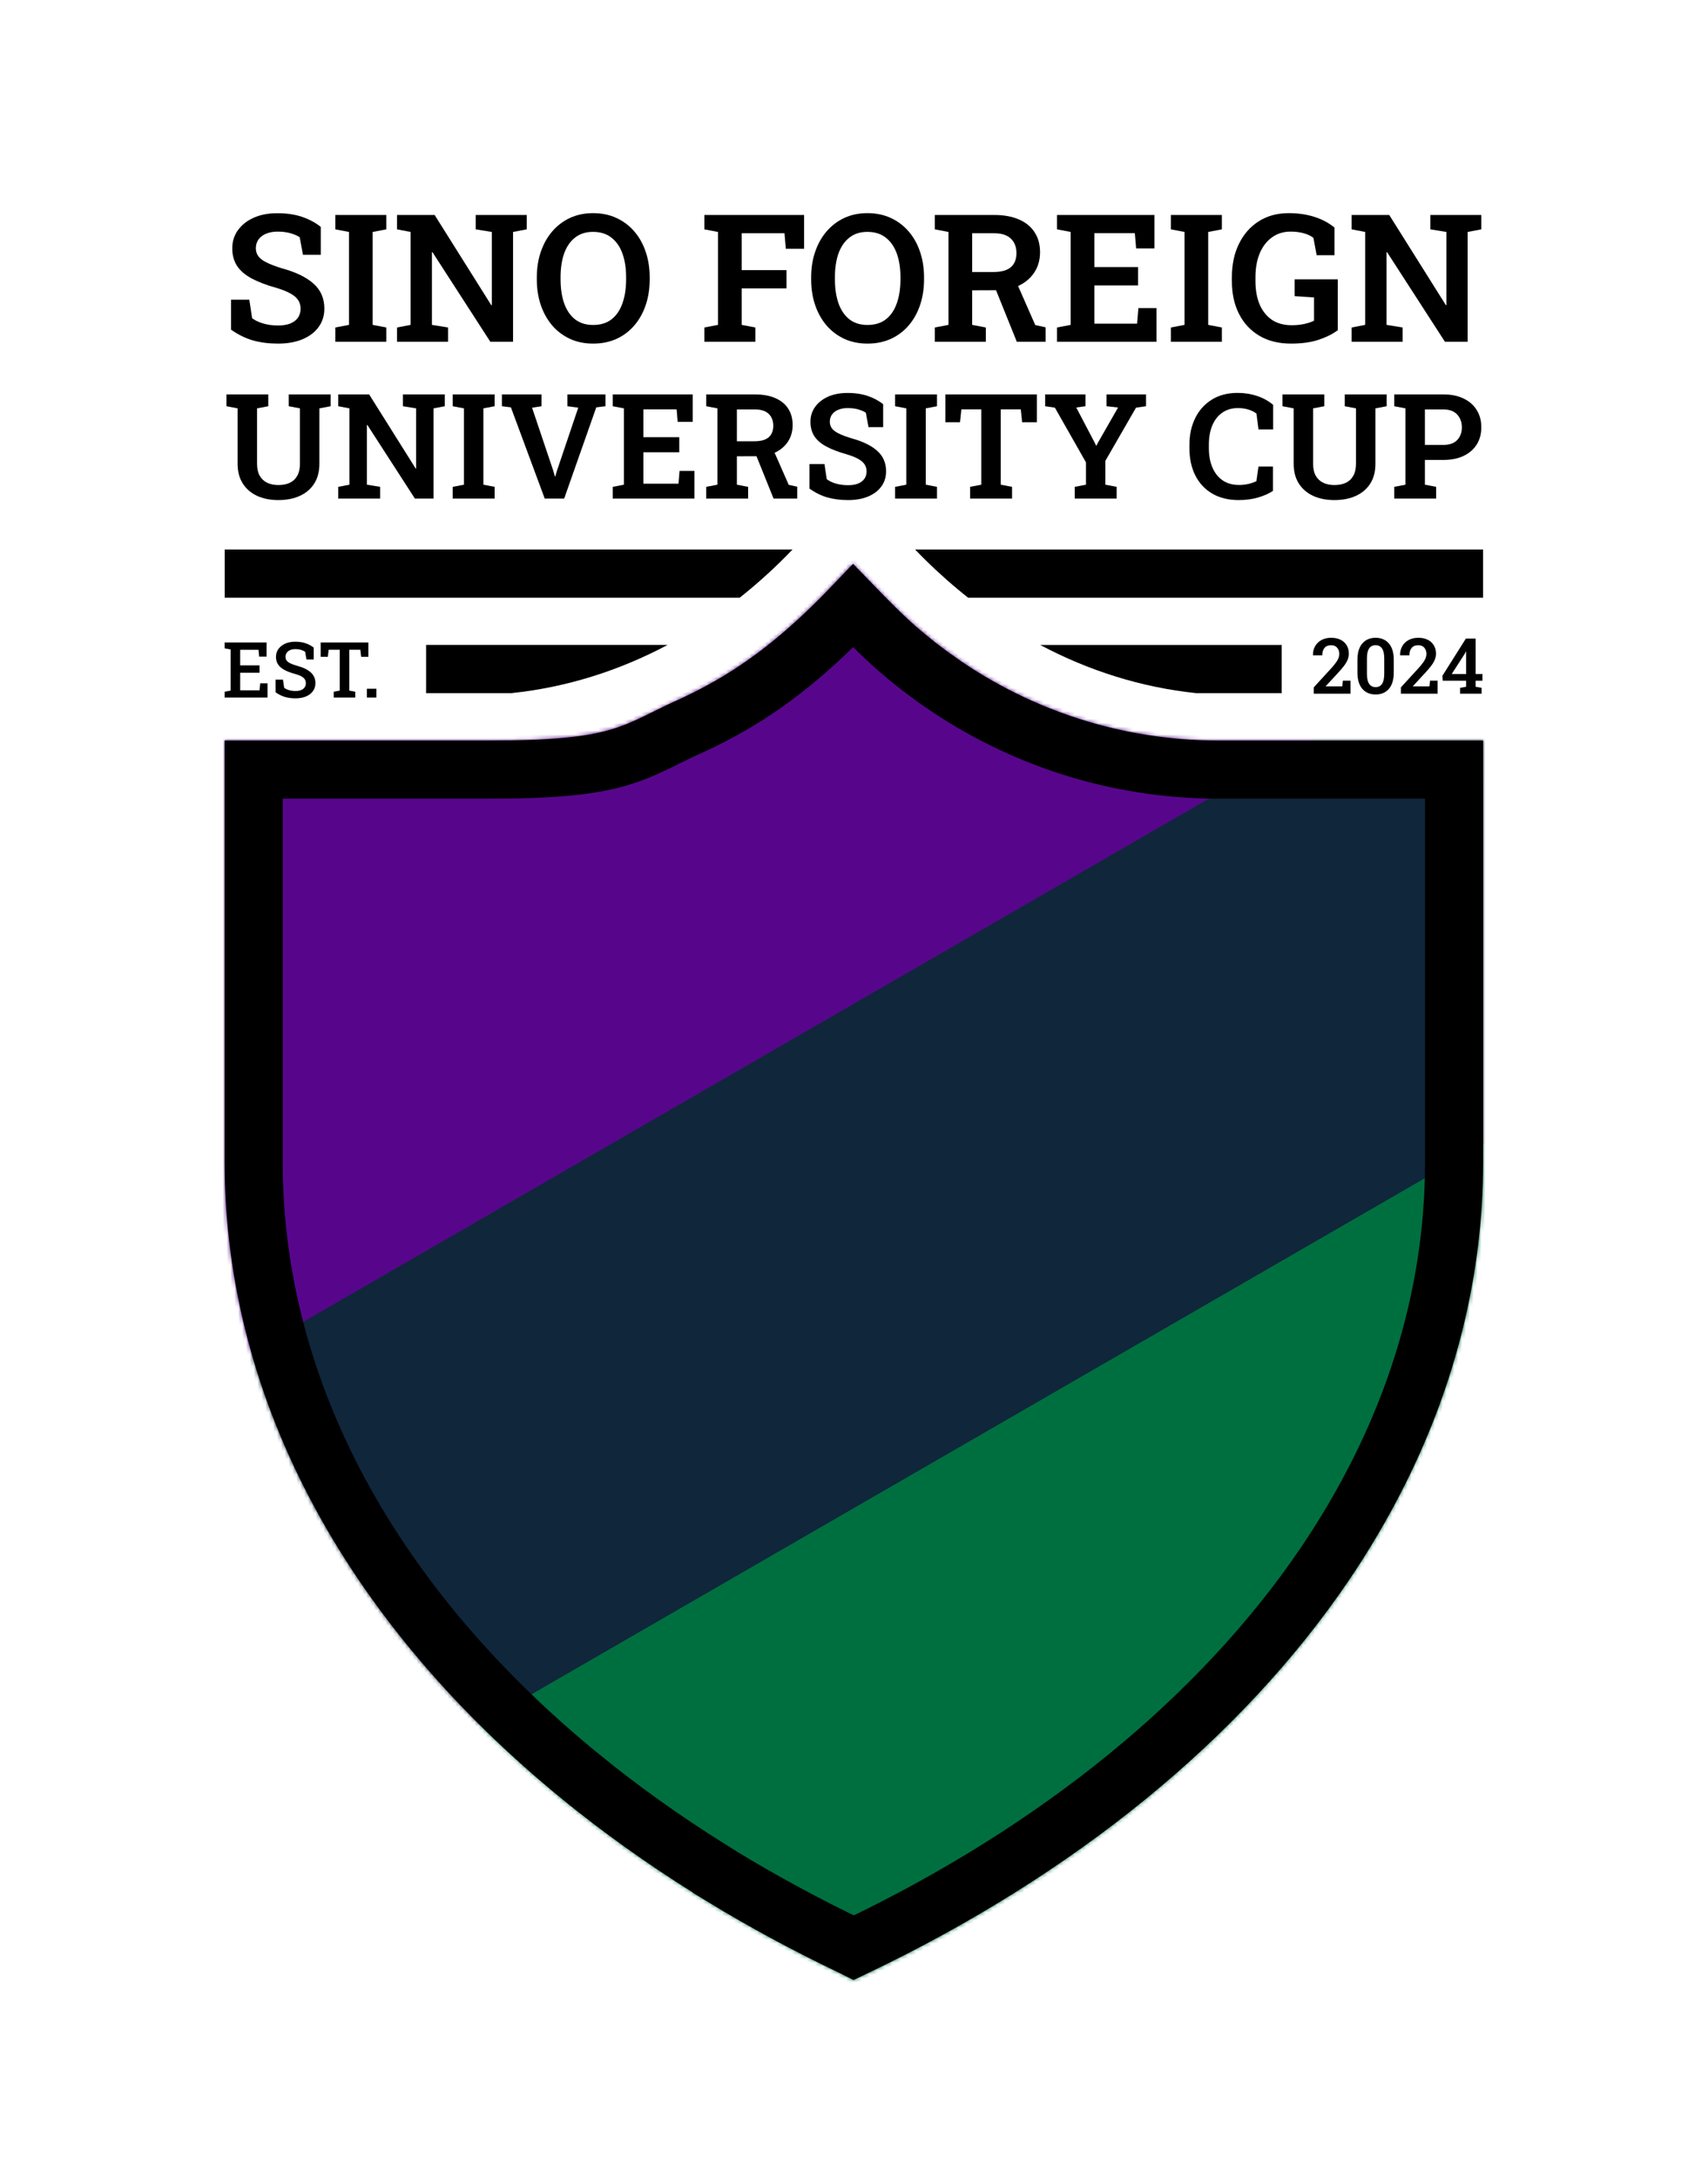
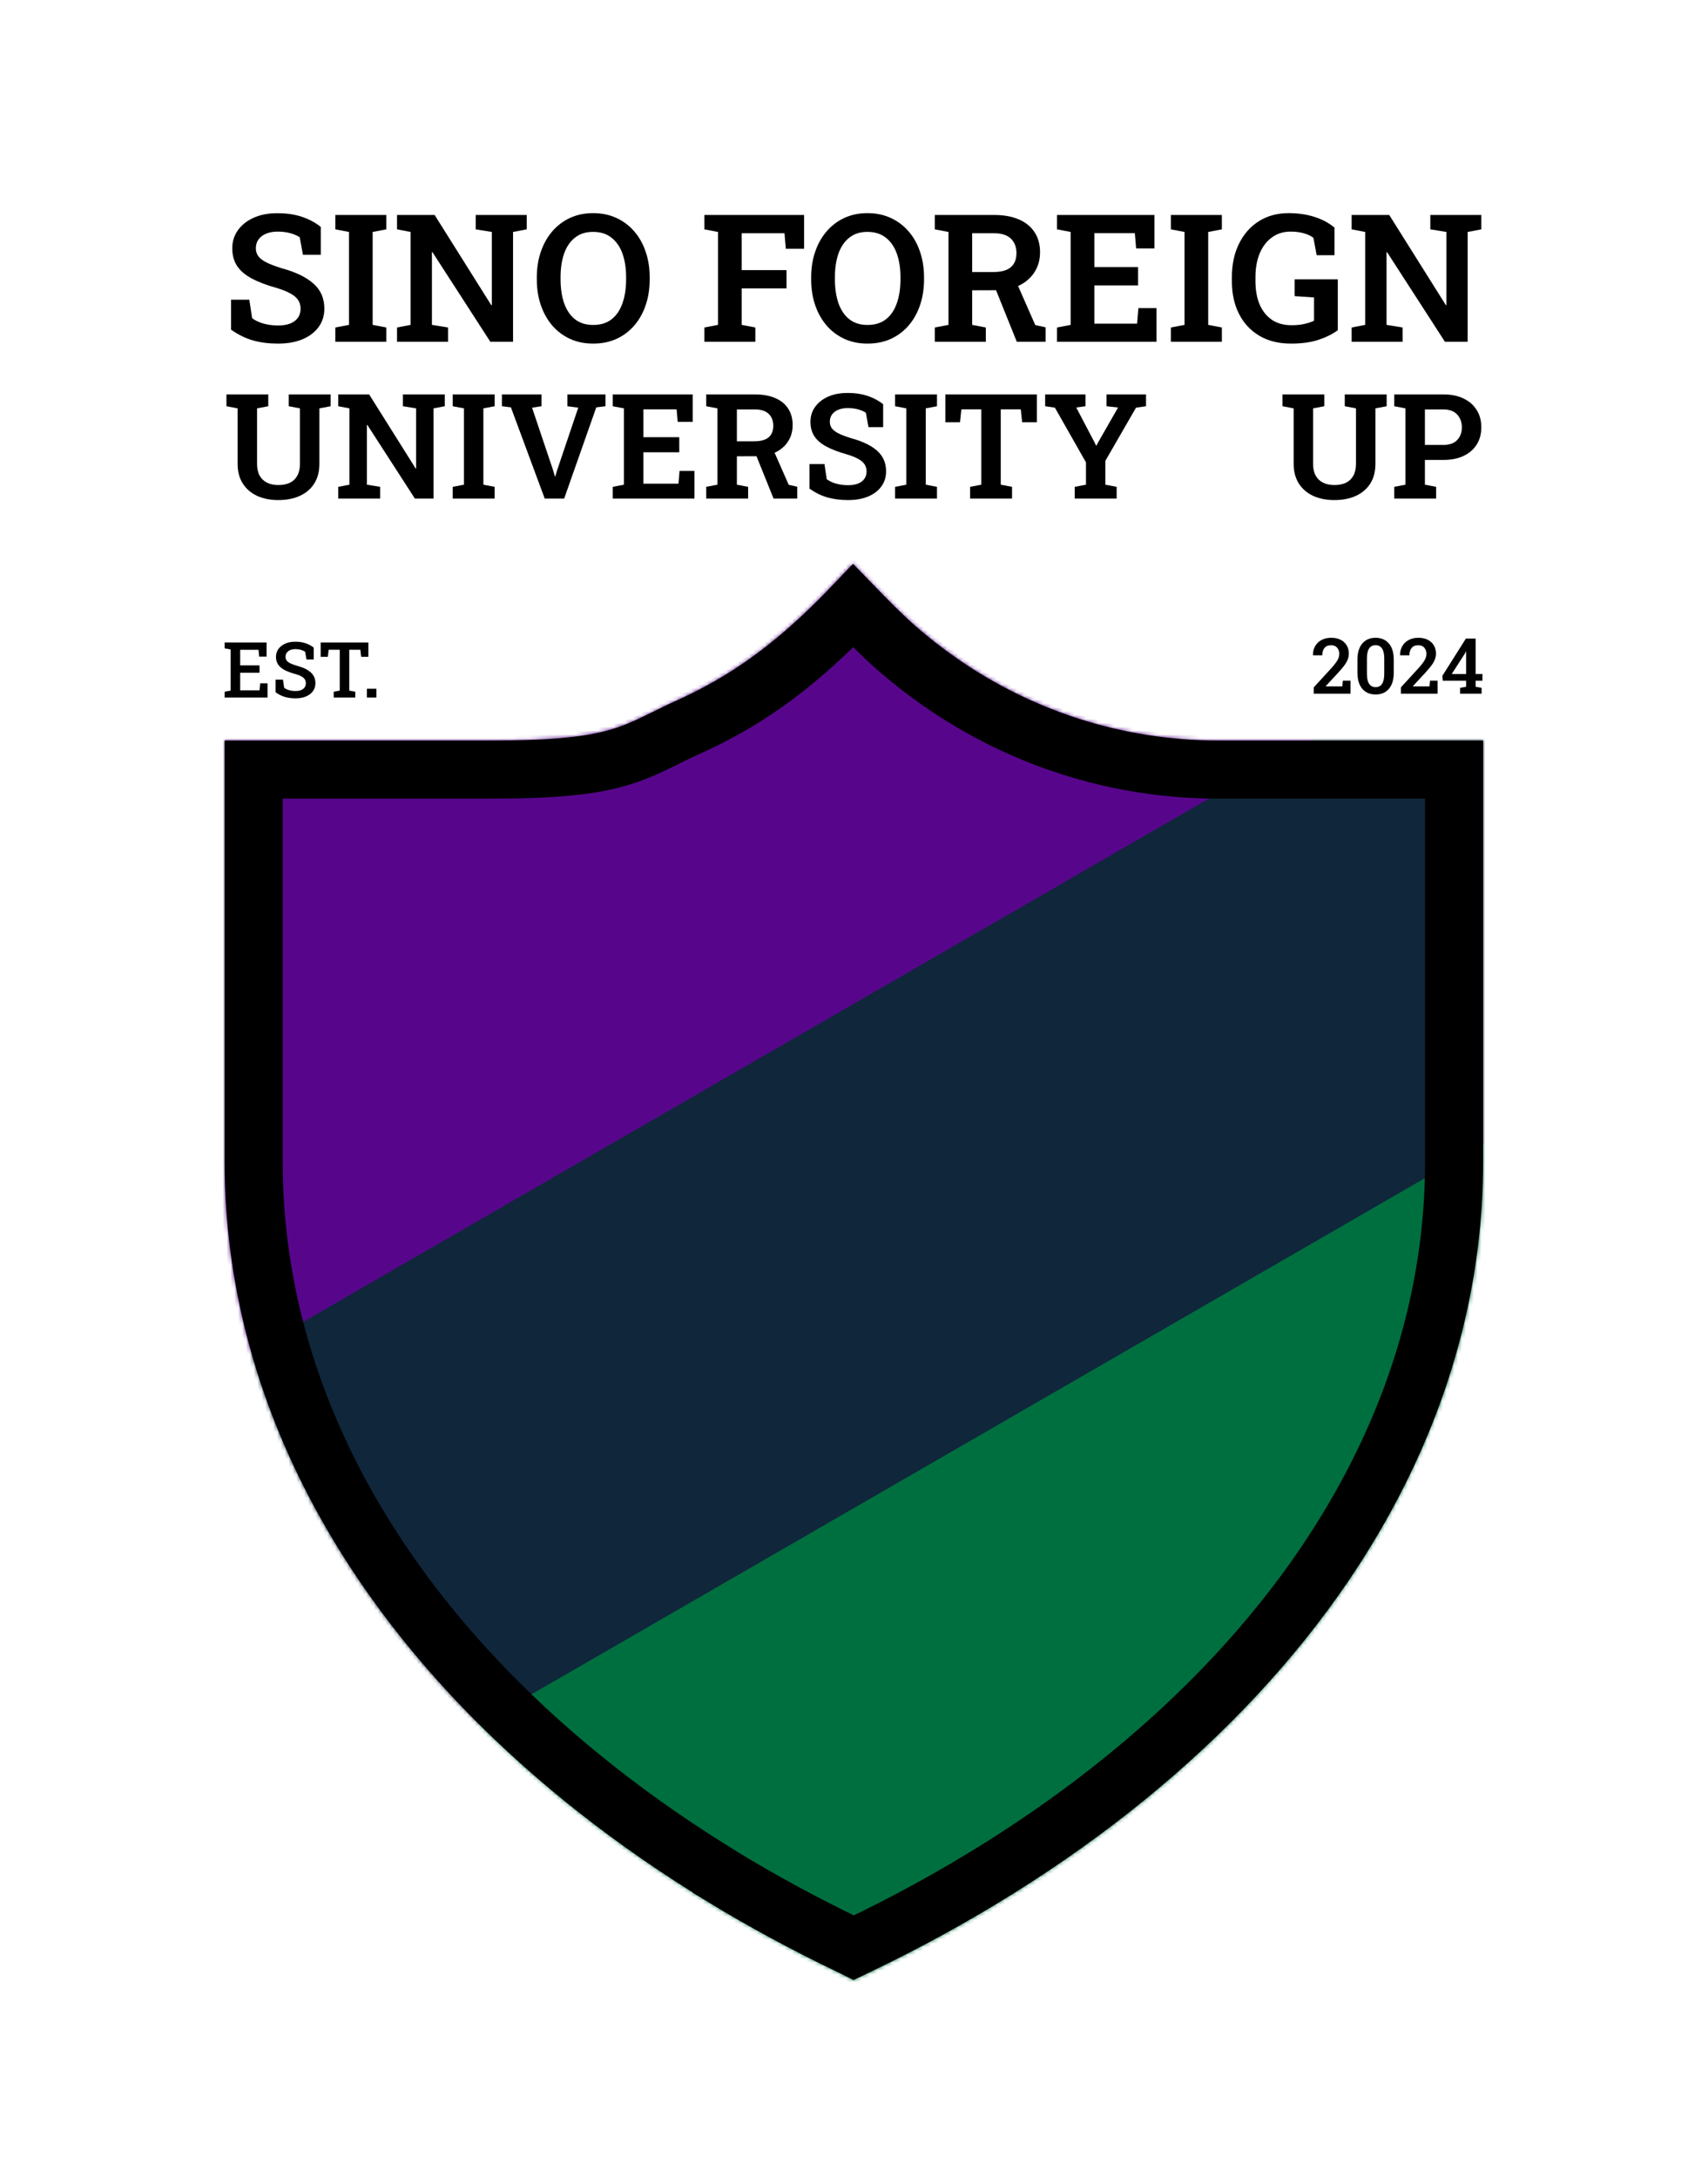
<svg xmlns="http://www.w3.org/2000/svg" width="441" height="562" viewBox="0 0 441 562" fill="none">
  <mask id="mask0_745_2" style="mask-type:alpha" maskUnits="userSpaceOnUse" x="58" y="145" width="325" height="366">
    <path d="M382.939 191.082V299.891C382.932 329.014 375.818 357.028 362.747 383.134C358.468 391.671 353.599 399.94 348.199 407.901C320.414 448.808 277.294 483.777 224.098 509.147L220.376 510.916L216.797 509.13C216.766 509.113 216.729 509.092 216.698 509.082H216.692C203.387 502.725 190.751 495.806 178.889 488.381V488.343C166.936 480.864 155.682 472.822 145.226 464.299C90.872 419.994 58 362.551 58 299.86V191.082H126.386C159 191.082 160.249 187.295 175.14 180.532L175.147 180.562C177.446 179.518 179.833 178.328 182.298 177.002C197.325 168.92 208.861 157.891 220.159 145.441C225.483 150.757 230.784 156.647 236.415 161.573C239.739 164.488 243.329 167.292 247.163 169.954C266.336 183.257 289.59 191.082 314.587 191.082H382.935H382.939Z" fill="#7F42A1" />
  </mask>
  <g mask="url(#mask0_745_2)">
    <rect x="483.746" y="159.654" width="196.497" height="651" transform="rotate(60 483.746 159.654)" fill="#006F3F" />
    <rect x="389.142" y="-4.208" width="251.305" height="651" transform="rotate(60 389.142 -4.208)" fill="#57068C" />
    <rect x="463.109" y="118.91" width="112.706" height="651" transform="rotate(60 463.109 118.91)" fill="#10263B" />
  </g>
  <path d="M65.5 198.582H126.386C142.844 198.582 152.177 197.646 159.476 195.553C163.167 194.494 166.161 193.192 169.072 191.795C170.176 191.265 171.2 190.756 172.232 190.244C173.309 189.71 174.394 189.171 175.586 188.6L178.248 187.391C180.719 186.269 183.257 185.002 185.85 183.608L185.851 183.607C199.49 176.271 210.325 166.733 220.292 156.311C223.842 159.975 227.65 163.869 231.469 167.211C235.013 170.32 238.827 173.297 242.886 176.115L242.887 176.116C263.265 190.256 288.002 198.582 314.587 198.582H375.435V199.517V217.638L375.439 217.635V299.889C375.439 299.89 375.439 299.89 375.439 299.891C375.432 327.762 368.63 354.632 356.042 379.773C351.916 388.006 347.215 395.99 341.995 403.687C315.102 443.281 273.119 477.458 220.869 502.377L220.456 502.574L220.237 502.464C220.194 502.442 220.145 502.417 220.094 502.391C220.02 502.354 219.888 502.289 219.712 502.213C208.039 496.628 196.907 490.608 186.389 484.198V484.189L182.867 481.985C171.168 474.665 160.169 466.804 149.965 458.486L149.964 458.486C96.881 415.216 65.5 359.746 65.5 299.86V198.582Z" stroke="black" stroke-width="15" />
  <path d="M348.988 88.192V84.506L352.494 83.832V59.854L348.988 59.18V55.472H352.494H358.696L373.326 78.753L373.461 78.731V59.854L369.303 59.18V55.472H378.944H382.472V59.18L378.944 59.854V88.192H373.079L358.135 65.067L358 65.09V83.832L362.157 84.506V88.192H348.988Z" fill="black" />
  <path d="M333.348 88.664C330.142 88.664 327.4 87.982 325.123 86.619C322.846 85.255 321.1 83.368 319.887 80.956C318.673 78.544 318.066 75.742 318.066 72.551V71.562C318.066 68.281 318.673 65.405 319.887 62.933C321.1 60.446 322.801 58.506 324.988 57.112C327.19 55.704 329.775 55 332.741 55C335.138 55 337.333 55.315 339.325 55.944C341.333 56.573 343.078 57.502 344.561 58.73V65.854H339.955L339.123 61.382C338.509 60.888 337.7 60.498 336.696 60.214C335.692 59.914 334.531 59.764 333.213 59.764C331.385 59.764 329.79 60.258 328.426 61.247C327.063 62.221 326.007 63.592 325.258 65.36C324.523 67.128 324.156 69.18 324.156 71.517V72.551C324.156 74.858 324.516 76.866 325.235 78.574C325.969 80.266 327.025 81.585 328.404 82.529C329.797 83.458 331.497 83.922 333.505 83.922C334.733 83.922 335.835 83.81 336.808 83.585C337.797 83.36 338.621 83.083 339.28 82.753V76.753L334.269 76.416V72.079H345.415V85.203C344.067 86.207 342.397 87.038 340.404 87.697C338.426 88.342 336.074 88.664 333.348 88.664Z" fill="black" />
  <path d="M302.312 88.192V84.506L305.841 83.832V59.854L302.312 59.18V55.472H315.481V59.18L311.953 59.854V83.832L315.481 84.506V88.192H302.312Z" fill="black" />
  <path d="M272.918 88.192V84.506L276.446 83.832V59.854L272.918 59.18V55.472H298.065V64.101H293.345L293.008 60.168H282.559V68.91H293.84V73.652H282.559V83.517H293.593L293.93 79.495H298.604V88.192H272.918Z" fill="black" />
  <path d="M241.367 88.192V84.506L244.895 83.832V59.854L241.367 59.18V55.472H256.693C259.165 55.472 261.285 55.854 263.053 56.618C264.836 57.382 266.192 58.483 267.121 59.921C268.064 61.359 268.536 63.082 268.536 65.09C268.536 67.007 268.072 68.7 267.143 70.169C266.214 71.637 264.911 72.79 263.233 73.629C261.57 74.453 259.637 74.873 257.435 74.888L251.008 74.91V83.832L254.536 84.506V88.192H241.367ZM262.536 88.192L256.648 73.585L262.267 72.438L267.3 83.877L269.975 84.461V88.192H262.536ZM251.008 70.191H256.491C258.514 70.191 260.012 69.779 260.986 68.955C261.959 68.116 262.446 66.903 262.446 65.315C262.446 63.757 261.967 62.513 261.008 61.584C260.049 60.655 258.611 60.191 256.693 60.191H251.008V70.191Z" fill="black" />
  <path d="M223.977 88.664C221.79 88.664 219.805 88.259 218.022 87.45C216.239 86.626 214.704 85.473 213.415 83.989C212.142 82.491 211.16 80.738 210.471 78.731C209.782 76.708 209.438 74.491 209.438 72.079V71.585C209.438 69.188 209.782 66.985 210.471 64.978C211.16 62.955 212.142 61.202 213.415 59.719C214.704 58.221 216.232 57.06 217.999 56.236C219.782 55.412 221.767 55 223.955 55C226.187 55 228.194 55.412 229.977 56.236C231.775 57.06 233.318 58.221 234.607 59.719C235.895 61.202 236.876 62.955 237.551 64.978C238.24 66.985 238.584 69.188 238.584 71.585V72.079C238.584 74.491 238.24 76.708 237.551 78.731C236.876 80.738 235.895 82.491 234.607 83.989C233.333 85.473 231.798 86.626 230 87.45C228.202 88.259 226.194 88.664 223.977 88.664ZM223.977 83.855C225.895 83.855 227.483 83.368 228.741 82.394C230 81.405 230.936 80.027 231.55 78.259C232.18 76.491 232.494 74.431 232.494 72.079V71.54C232.494 69.218 232.18 67.18 231.55 65.427C230.921 63.674 229.97 62.303 228.696 61.315C227.438 60.326 225.857 59.832 223.955 59.832C222.097 59.832 220.546 60.326 219.303 61.315C218.059 62.289 217.123 63.652 216.494 65.405C215.88 67.158 215.572 69.203 215.572 71.54V72.079C215.572 74.416 215.88 76.476 216.494 78.259C217.123 80.027 218.059 81.405 219.303 82.394C220.561 83.368 222.119 83.855 223.977 83.855Z" fill="black" />
  <path d="M181.859 88.192V84.506L185.388 83.832V59.854L181.859 59.18V55.472H207.613V64.191H202.894L202.556 60.191H191.5V69.697H203.073V74.416H191.5V83.832L195.028 84.506V88.192H181.859Z" fill="black" />
  <path d="M153.141 88.664C150.954 88.664 148.969 88.259 147.186 87.45C145.403 86.626 143.868 85.473 142.579 83.989C141.306 82.491 140.324 80.738 139.635 78.731C138.946 76.708 138.602 74.491 138.602 72.079V71.585C138.602 69.188 138.946 66.985 139.635 64.978C140.324 62.955 141.306 61.202 142.579 59.719C143.868 58.221 145.396 57.06 147.164 56.236C148.946 55.412 150.931 55 153.119 55C155.351 55 157.359 55.412 159.141 56.236C160.939 57.06 162.482 58.221 163.771 59.719C165.059 61.202 166.04 62.955 166.715 64.978C167.404 66.985 167.748 69.188 167.748 71.585V72.079C167.748 74.491 167.404 76.708 166.715 78.731C166.04 80.738 165.059 82.491 163.771 83.989C162.497 85.473 160.962 86.626 159.164 87.45C157.366 88.259 155.359 88.664 153.141 88.664ZM153.141 83.855C155.059 83.855 156.647 83.368 157.905 82.394C159.164 81.405 160.1 80.027 160.714 78.259C161.344 76.491 161.658 74.431 161.658 72.079V71.54C161.658 69.218 161.344 67.18 160.714 65.427C160.085 63.674 159.134 62.303 157.86 61.315C156.602 60.326 155.021 59.832 153.119 59.832C151.261 59.832 149.71 60.326 148.467 61.315C147.223 62.289 146.287 63.652 145.658 65.405C145.044 67.158 144.737 69.203 144.737 71.54V72.079C144.737 74.416 145.044 76.476 145.658 78.259C146.287 80.027 147.223 81.405 148.467 82.394C149.725 83.368 151.284 83.855 153.141 83.855Z" fill="black" />
  <path d="M102.512 88.192V84.506L106.017 83.832V59.854L102.512 59.18V55.472H106.017H112.22L126.849 78.753L126.984 78.731V59.854L122.827 59.18V55.472H132.467H135.996V59.18L132.467 59.854V88.192H126.602L111.658 65.067L111.523 65.09V83.832L115.681 84.506V88.192H102.512Z" fill="black" />
  <path d="M86.578 88.192V84.506L90.106 83.832V59.854L86.578 59.18V55.472H99.747V59.18L96.219 59.854V83.832L99.747 84.506V88.192H86.578Z" fill="black" />
  <path d="M71.791 88.665C69.469 88.665 67.327 88.395 65.364 87.856C63.417 87.301 61.514 86.373 59.656 85.069V77.339H64.376L65.095 82.103C65.829 82.672 66.78 83.129 67.949 83.474C69.132 83.818 70.413 83.99 71.791 83.99C73.05 83.99 74.106 83.818 74.96 83.474C75.829 83.114 76.488 82.612 76.938 81.968C77.387 81.309 77.612 80.545 77.612 79.676C77.612 78.837 77.409 78.103 77.005 77.473C76.6 76.829 75.934 76.252 75.005 75.743C74.091 75.219 72.848 74.724 71.275 74.26C68.758 73.556 66.66 72.754 64.982 71.855C63.304 70.956 62.046 69.878 61.207 68.619C60.383 67.346 59.971 65.833 59.971 64.08C59.971 62.327 60.45 60.776 61.409 59.428C62.383 58.065 63.724 56.994 65.432 56.215C67.154 55.435 69.132 55.038 71.364 55.023C73.851 54.993 76.046 55.301 77.949 55.945C79.852 56.589 81.477 57.458 82.825 58.552V65.743H78.219L77.387 61.226C76.788 60.821 76.001 60.477 75.027 60.192C74.054 59.907 72.93 59.765 71.656 59.765C70.563 59.765 69.597 59.938 68.758 60.282C67.919 60.612 67.259 61.099 66.78 61.743C66.301 62.387 66.061 63.158 66.061 64.057C66.061 64.836 66.271 65.518 66.69 66.102C67.11 66.687 67.814 67.226 68.802 67.72C69.791 68.215 71.132 68.724 72.825 69.249C76.406 70.222 79.117 71.541 80.96 73.204C82.818 74.852 83.747 76.994 83.747 79.631C83.747 81.459 83.245 83.054 82.241 84.417C81.252 85.766 79.859 86.814 78.061 87.564C76.278 88.298 74.188 88.665 71.791 88.665Z" fill="black" />
  <path d="M359.988 128.651V125.624L362.886 125.07V105.375L359.988 104.821V101.775H362.886H372.688C374.718 101.775 376.459 102.132 377.911 102.846C379.376 103.547 380.502 104.538 381.289 105.818C382.077 107.085 382.471 108.562 382.471 110.248C382.471 111.946 382.077 113.429 381.289 114.696C380.502 115.951 379.376 116.93 377.911 117.631C376.459 118.333 374.718 118.683 372.688 118.683H367.907V125.07L370.805 125.624V128.651H359.988ZM367.907 114.807H372.688C374.263 114.807 375.45 114.383 376.25 113.533C377.05 112.684 377.45 111.601 377.45 110.285C377.45 108.956 377.05 107.854 376.25 106.981C375.45 106.095 374.263 105.652 372.688 105.652H367.907V114.807Z" fill="black" />
  <path d="M344.538 129.039C342.458 129.039 340.624 128.675 339.037 127.949C337.462 127.211 336.231 126.147 335.345 124.756C334.459 123.353 334.016 121.661 334.016 119.68V105.375L331.137 104.821V101.775H341.935V104.821L339.037 105.375V119.68C339.037 120.898 339.258 121.914 339.701 122.726C340.157 123.538 340.797 124.147 341.621 124.553C342.446 124.959 343.418 125.162 344.538 125.162C345.682 125.162 346.673 124.965 347.509 124.572C348.346 124.165 348.986 123.556 349.429 122.744C349.884 121.932 350.112 120.911 350.112 119.68V105.375L347.214 104.821V101.775H358.031V104.821L355.133 105.375V119.68C355.133 121.674 354.69 123.372 353.804 124.775C352.918 126.165 351.681 127.223 350.094 127.949C348.506 128.675 346.654 129.039 344.538 129.039Z" fill="black" />
-   <path d="M319.823 129.038C317.19 129.038 314.92 128.485 313.012 127.377C311.117 126.27 309.659 124.713 308.638 122.707C307.616 120.689 307.105 118.326 307.105 115.619V114.825C307.105 112.217 307.604 109.903 308.601 107.885C309.597 105.867 311.025 104.28 312.883 103.123C314.741 101.966 316.956 101.388 319.528 101.388C321.337 101.388 323.023 101.652 324.586 102.181C326.148 102.698 327.527 103.461 328.72 104.47V110.82H324.936L324.419 106.704C324.013 106.408 323.564 106.156 323.072 105.947C322.592 105.738 322.063 105.578 321.485 105.467C320.919 105.356 320.303 105.301 319.639 105.301C318.064 105.301 316.716 105.695 315.596 106.482C314.477 107.257 313.615 108.353 313.012 109.768C312.422 111.183 312.126 112.857 312.126 114.789V115.619C312.126 117.576 312.44 119.268 313.068 120.695C313.695 122.123 314.587 123.224 315.744 123.999C316.913 124.762 318.304 125.144 319.916 125.144C320.715 125.144 321.509 125.058 322.297 124.885C323.084 124.701 323.786 124.461 324.401 124.165L324.936 120.381H328.683V126.676C327.65 127.353 326.37 127.919 324.844 128.374C323.318 128.817 321.645 129.038 319.823 129.038Z" fill="black" />
  <path d="M277.497 128.651V125.624L280.395 125.07V119.311L272.366 105.19L269.855 104.821V101.775H280.266V104.821L277.885 105.153L282.61 114.161L283.016 114.992L283.109 114.973L283.515 114.179L288.683 105.153L285.693 104.821V101.775H295.9V104.821L293.316 105.19L285.397 118.923V125.07L288.314 125.624V128.651H277.497Z" fill="black" />
  <path d="M250.473 128.651V125.624L253.371 125.07V105.633H248.221L247.87 108.956H244.086V101.775H267.713V108.956H263.91L263.56 105.633H258.391V125.07L261.308 125.624V128.651H250.473Z" fill="black" />
  <path d="M231.11 128.651V125.624L234.008 125.07V105.375L231.11 104.821V101.775H241.926V104.821L239.028 105.375V125.07L241.926 125.624V128.651H231.11Z" fill="black" />
  <path d="M218.964 129.039C217.056 129.039 215.297 128.818 213.685 128.375C212.085 127.919 210.522 127.156 208.996 126.086V119.736H212.872L213.463 123.649C214.066 124.117 214.847 124.492 215.807 124.775C216.779 125.058 217.832 125.2 218.964 125.2C219.997 125.2 220.865 125.058 221.566 124.775C222.28 124.48 222.821 124.068 223.191 123.539C223.56 122.997 223.744 122.37 223.744 121.656C223.744 120.967 223.578 120.364 223.246 119.847C222.914 119.318 222.366 118.844 221.603 118.426C220.853 117.995 219.831 117.589 218.539 117.207C216.472 116.629 214.749 115.971 213.371 115.232C211.993 114.494 210.959 113.608 210.27 112.574C209.593 111.528 209.255 110.285 209.255 108.846C209.255 107.406 209.648 106.132 210.436 105.025C211.236 103.905 212.337 103.025 213.74 102.385C215.155 101.745 216.779 101.419 218.613 101.407C220.656 101.382 222.458 101.635 224.021 102.164C225.584 102.693 226.919 103.407 228.027 104.305V110.212H224.243L223.56 106.501C223.068 106.169 222.422 105.886 221.622 105.652C220.822 105.419 219.899 105.302 218.853 105.302C217.955 105.302 217.161 105.443 216.472 105.726C215.783 105.997 215.241 106.397 214.847 106.926C214.454 107.455 214.257 108.089 214.257 108.827C214.257 109.467 214.429 110.027 214.774 110.507C215.118 110.987 215.697 111.43 216.509 111.836C217.321 112.242 218.422 112.66 219.813 113.091C222.754 113.891 224.981 114.974 226.495 116.34C228.021 117.693 228.784 119.453 228.784 121.619C228.784 123.12 228.371 124.431 227.547 125.551C226.735 126.658 225.59 127.519 224.114 128.135C222.649 128.738 220.933 129.039 218.964 129.039Z" fill="black" />
  <path d="M182.344 128.651V125.624L185.242 125.07V105.375L182.344 104.821V101.775H194.932C196.963 101.775 198.704 102.089 200.156 102.717C201.621 103.344 202.734 104.249 203.497 105.43C204.272 106.612 204.66 108.027 204.66 109.676C204.66 111.251 204.279 112.641 203.516 113.847C202.753 115.053 201.682 116.001 200.304 116.69C198.938 117.367 197.35 117.711 195.542 117.723L190.262 117.742V125.07L193.16 125.624V128.651H182.344ZM199.732 128.651L194.895 116.653L199.51 115.712L203.645 125.107L205.841 125.587V128.651H199.732ZM190.262 113.866H194.766C196.428 113.866 197.658 113.527 198.458 112.85C199.258 112.161 199.658 111.165 199.658 109.86C199.658 108.58 199.264 107.559 198.476 106.796C197.689 106.033 196.508 105.652 194.932 105.652H190.262V113.866Z" fill="black" />
  <path d="M158.199 128.651V125.624L161.097 125.07V105.375L158.199 104.821V101.775H178.854V108.863H174.978L174.701 105.633H166.118V112.814H175.384V116.708H166.118V124.812H175.181L175.458 121.507H179.297V128.651H158.199Z" fill="black" />
  <path d="M140.646 128.651L131.916 105.116L129.59 104.821V101.775H139.816V104.821L137.379 105.209L142.806 121.323L143.268 122.929H143.378L143.84 121.36L149.303 105.19L146.498 104.821V101.775H156.336V104.821L153.955 105.116L145.667 128.651H140.646Z" fill="black" />
  <path d="M116.891 128.651V125.624L119.789 125.07V105.375L116.891 104.821V101.775H127.707V104.821L124.809 105.375V125.07L127.707 125.624V128.651H116.891Z" fill="black" />
  <path d="M87.336 128.651V125.624L90.216 125.07V105.375L87.336 104.821V101.775H90.216H95.31L107.326 120.898L107.437 120.88V105.375L104.022 104.821V101.775H111.941H114.839V104.821L111.941 105.375V128.651H107.123L94.849 109.657L94.738 109.676V125.07L98.153 125.624V128.651H87.336Z" fill="black" />
  <path d="M71.87 129.038C69.79 129.038 67.956 128.675 66.369 127.949C64.794 127.211 63.563 126.147 62.677 124.756C61.791 123.353 61.348 121.661 61.348 119.68V105.375L58.469 104.821V101.775H69.267V104.821L66.369 105.375V119.68C66.369 120.898 66.591 121.914 67.034 122.726C67.489 123.538 68.129 124.147 68.953 124.553C69.778 124.959 70.75 125.162 71.87 125.162C73.014 125.162 74.005 124.965 74.841 124.572C75.678 124.165 76.318 123.556 76.761 122.744C77.216 121.932 77.444 120.911 77.444 119.68V105.375L74.546 104.821V101.775H85.363V104.821L82.465 105.375V119.68C82.465 121.674 82.022 123.372 81.136 124.775C80.25 126.165 79.013 127.223 77.426 127.949C75.838 128.675 73.986 129.038 71.87 129.038Z" fill="black" />
-   <path d="M382.921 141.793V154.232H249.97C249.093 153.541 248.217 152.842 247.358 152.117C243.412 148.835 239.714 145.383 236.274 141.793M330.921 166.424V178.856H308.85C294.645 177.375 281.089 173.066 268.575 166.424H330.921ZM190.987 154.232H58.016V141.793H204.632C200.319 146.295 195.758 150.452 190.987 154.232ZM132.076 178.853H110.016V166.42H172.361C159.847 173.069 146.281 177.371 132.076 178.853Z" fill="black" />
  <path d="M376.998 179V177.496L378.551 177.203V175.65H372.506L372.418 174.391L378.482 164.781H381.002V173.922H382.76V175.65H381.002V177.203L382.545 177.496V179H376.998ZM374.83 173.922H378.551V168.131L378.492 168.111L378.277 168.57L374.83 173.922Z" fill="black" />
  <path d="M361.707 179V177.369L366.335 172.32C366.843 171.747 367.237 171.259 367.517 170.855C367.804 170.445 368.005 170.071 368.123 169.732C368.24 169.394 368.298 169.052 368.298 168.707C368.298 168.089 368.116 167.564 367.751 167.135C367.387 166.705 366.86 166.49 366.169 166.49C365.44 166.49 364.88 166.721 364.49 167.184C364.099 167.639 363.904 168.277 363.904 169.098H361.521L361.501 169.039C361.482 168.199 361.661 167.444 362.039 166.773C362.416 166.096 362.96 165.562 363.669 165.172C364.386 164.775 365.235 164.576 366.218 164.576C367.162 164.576 367.973 164.749 368.65 165.094C369.327 165.439 369.848 165.917 370.212 166.529C370.583 167.141 370.769 167.848 370.769 168.648C370.769 169.189 370.665 169.713 370.457 170.221C370.255 170.729 369.945 171.256 369.529 171.803C369.119 172.35 368.601 172.958 367.976 173.629L364.802 177.057L364.822 177.105H369.08L369.226 175.631H371.189V179H361.707Z" fill="black" />
  <path d="M355.191 179.205C353.74 179.205 352.59 178.72 351.744 177.75C350.904 176.773 350.484 175.361 350.484 173.512V170.279C350.484 168.43 350.904 167.018 351.744 166.041C352.584 165.064 353.727 164.576 355.172 164.576C356.611 164.576 357.753 165.064 358.6 166.041C359.446 167.018 359.869 168.43 359.869 170.279V173.512C359.869 175.367 359.449 176.78 358.609 177.75C357.77 178.72 356.63 179.205 355.191 179.205ZM355.191 177.311C355.914 177.311 356.464 177.027 356.842 176.461C357.219 175.895 357.408 175.019 357.408 173.834V169.938C357.408 168.766 357.216 167.896 356.832 167.33C356.448 166.764 355.895 166.48 355.172 166.48C354.443 166.48 353.886 166.764 353.502 167.33C353.124 167.89 352.936 168.759 352.936 169.938V173.834C352.936 175.019 353.128 175.895 353.512 176.461C353.896 177.027 354.456 177.311 355.191 177.311Z" fill="black" />
  <path d="M339.207 179V177.369L343.835 172.32C344.343 171.747 344.737 171.259 345.017 170.855C345.304 170.445 345.505 170.071 345.623 169.732C345.74 169.394 345.798 169.052 345.798 168.707C345.798 168.089 345.616 167.564 345.251 167.135C344.887 166.705 344.36 166.49 343.669 166.49C342.94 166.49 342.38 166.721 341.99 167.184C341.599 167.639 341.404 168.277 341.404 169.098H339.021L339.001 169.039C338.982 168.199 339.161 167.444 339.539 166.773C339.916 166.096 340.46 165.562 341.169 165.172C341.886 164.775 342.735 164.576 343.718 164.576C344.662 164.576 345.473 164.749 346.15 165.094C346.827 165.439 347.348 165.917 347.712 166.529C348.083 167.141 348.269 167.848 348.269 168.648C348.269 169.189 348.165 169.713 347.957 170.221C347.755 170.729 347.445 171.256 347.029 171.803C346.619 172.35 346.101 172.958 345.476 173.629L342.302 177.057L342.322 177.105H346.58L346.726 175.631H348.689V179H339.207Z" fill="black" />
  <path d="M94.738 180V177.724H97.189V180H94.738Z" fill="black" />
  <path d="M86.166 180V178.496L87.719 178.203V167.666H84.857L84.643 169.482H82.797V165.781H95.111V169.482H93.256L93.041 167.666H90.18V178.203L91.732 178.496V180H86.166Z" fill="black" />
  <path d="M76.293 180.205C75.323 180.205 74.421 180.085 73.588 179.844C72.755 179.603 71.944 179.202 71.156 178.642V175.371H73.061L73.373 177.49C73.718 177.738 74.141 177.936 74.643 178.086C75.15 178.236 75.701 178.31 76.293 178.31C76.872 178.31 77.357 178.229 77.748 178.066C78.145 177.897 78.448 177.663 78.656 177.363C78.865 177.064 78.969 176.709 78.969 176.299C78.969 175.921 78.878 175.586 78.695 175.293C78.513 175 78.21 174.739 77.787 174.512C77.364 174.277 76.791 174.062 76.068 173.867C75.007 173.581 74.118 173.242 73.402 172.851C72.693 172.461 72.156 171.992 71.791 171.445C71.433 170.898 71.254 170.254 71.254 169.512C71.254 168.75 71.459 168.076 71.869 167.49C72.286 166.904 72.862 166.442 73.598 166.103C74.333 165.765 75.183 165.592 76.147 165.586C77.201 165.573 78.132 165.71 78.939 165.996C79.753 166.282 80.44 166.657 81 167.119V170.176H79.135L78.783 168.183C78.516 167.995 78.168 167.835 77.738 167.705C77.315 167.568 76.814 167.5 76.234 167.5C75.74 167.5 75.303 167.581 74.926 167.744C74.548 167.907 74.252 168.138 74.037 168.437C73.822 168.73 73.715 169.082 73.715 169.492C73.715 169.85 73.809 170.163 73.998 170.43C74.187 170.696 74.503 170.941 74.945 171.162C75.388 171.377 75.987 171.595 76.742 171.816C78.285 172.226 79.454 172.793 80.248 173.515C81.042 174.238 81.439 175.159 81.439 176.279C81.439 177.067 81.225 177.757 80.795 178.349C80.372 178.935 79.773 179.391 78.998 179.717C78.23 180.042 77.328 180.205 76.293 180.205Z" fill="black" />
  <path d="M58 180V178.496L59.553 178.203V167.588L58 167.295V165.781H68.83V169.443H66.916L66.75 167.676H62.014V171.699H67.004V173.603H62.014V178.125H67.014L67.18 176.318H69.074V180H58Z" fill="black" />
</svg>